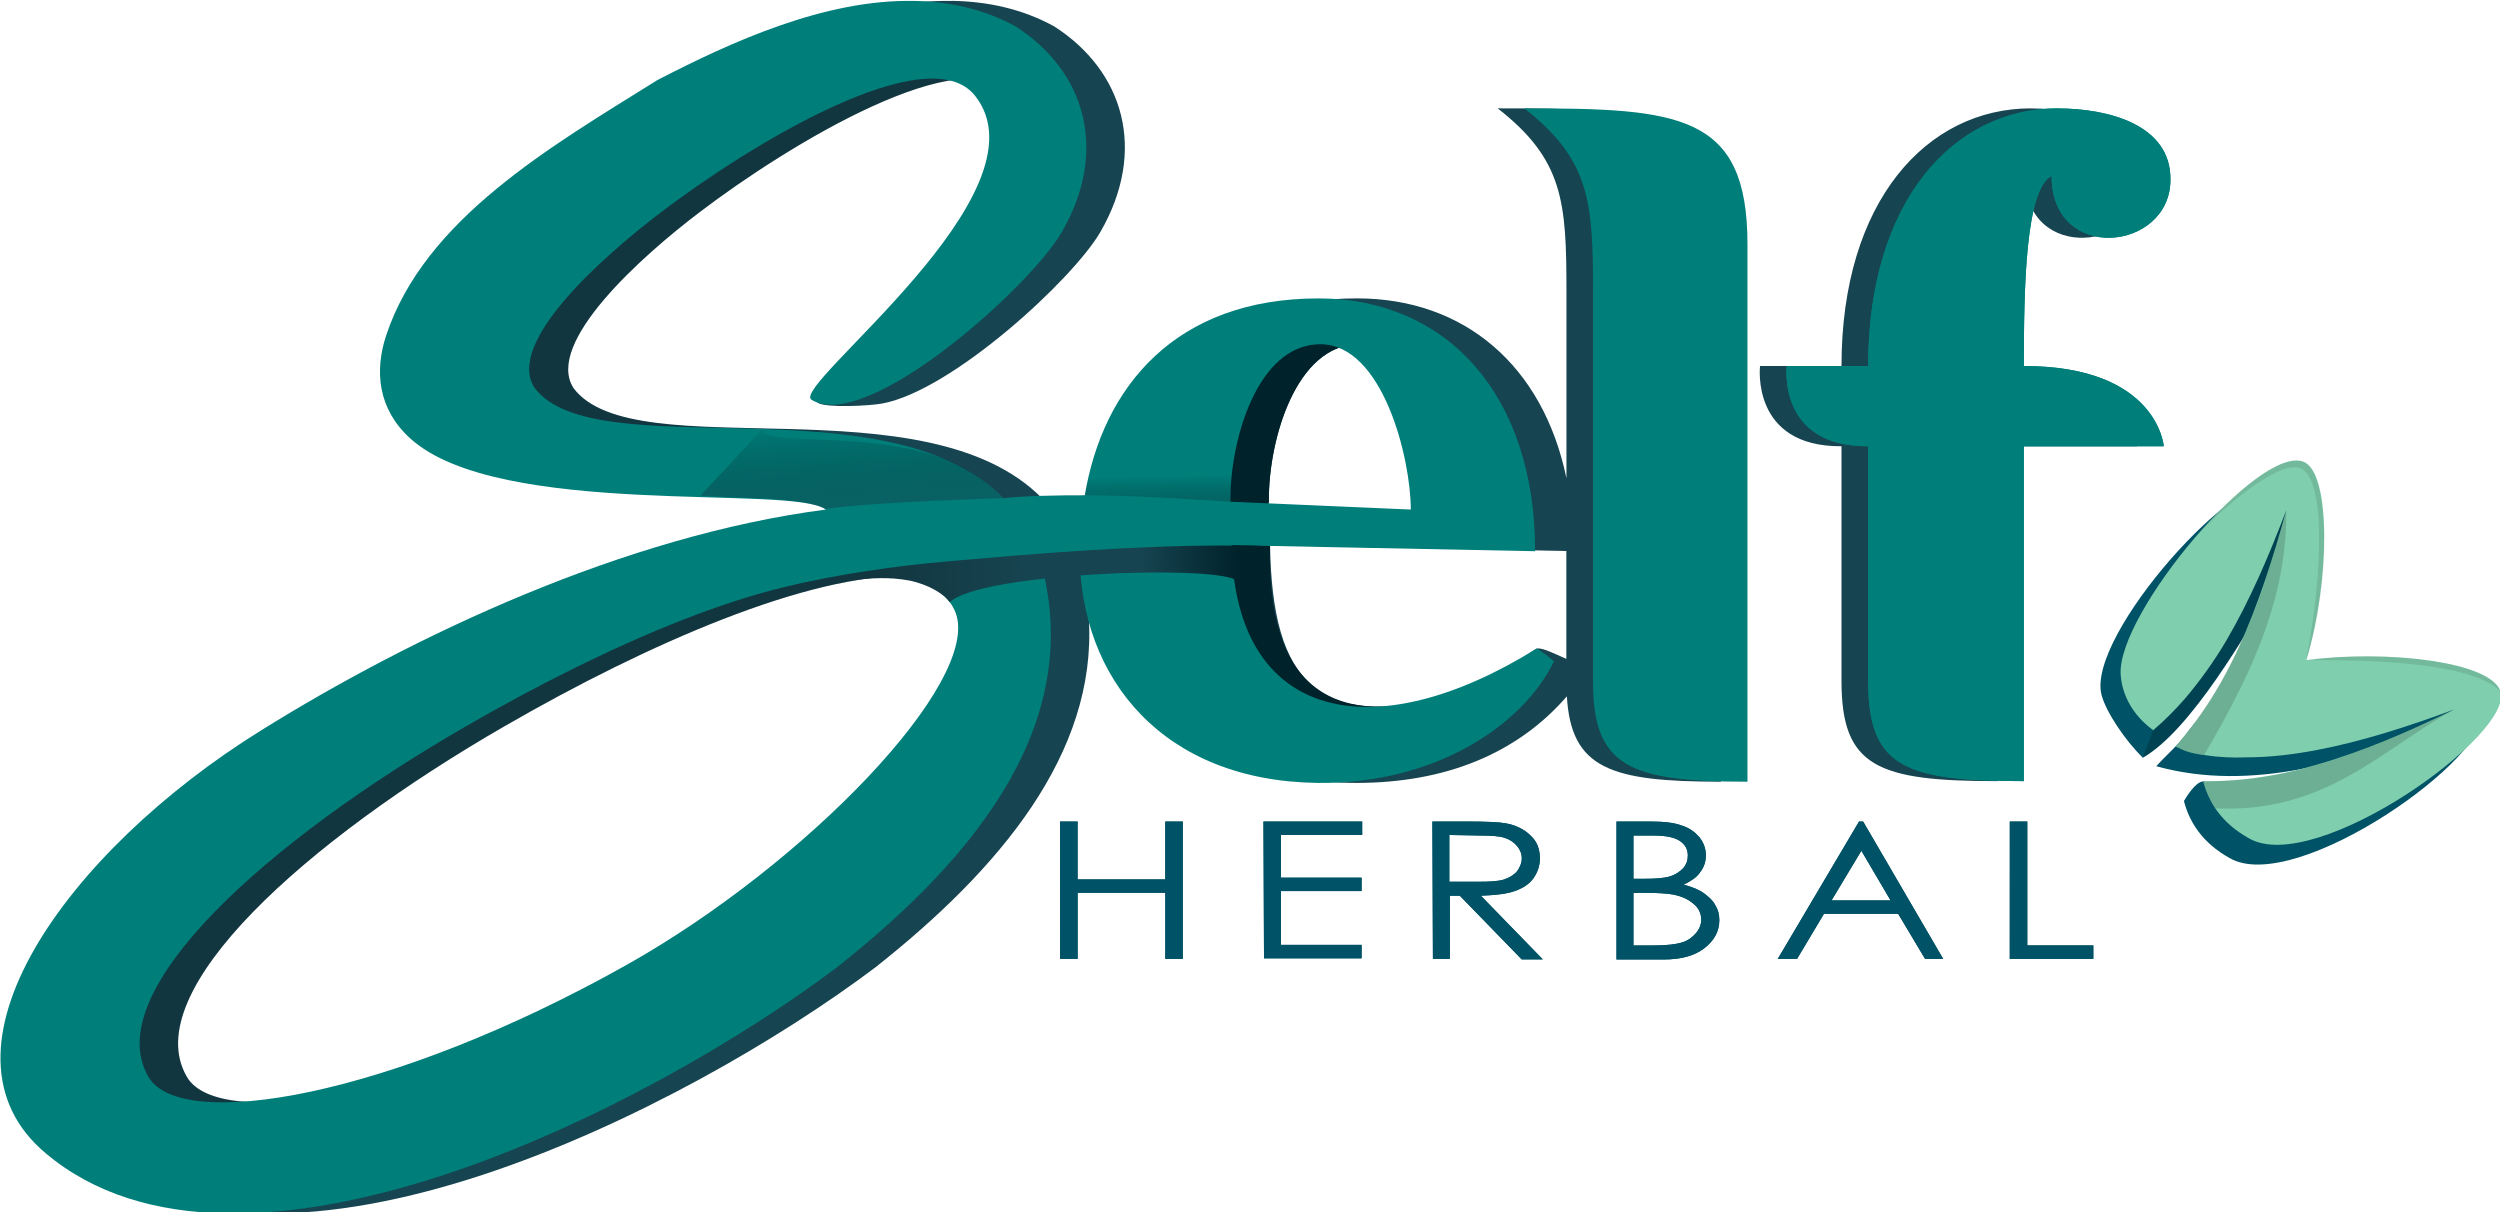
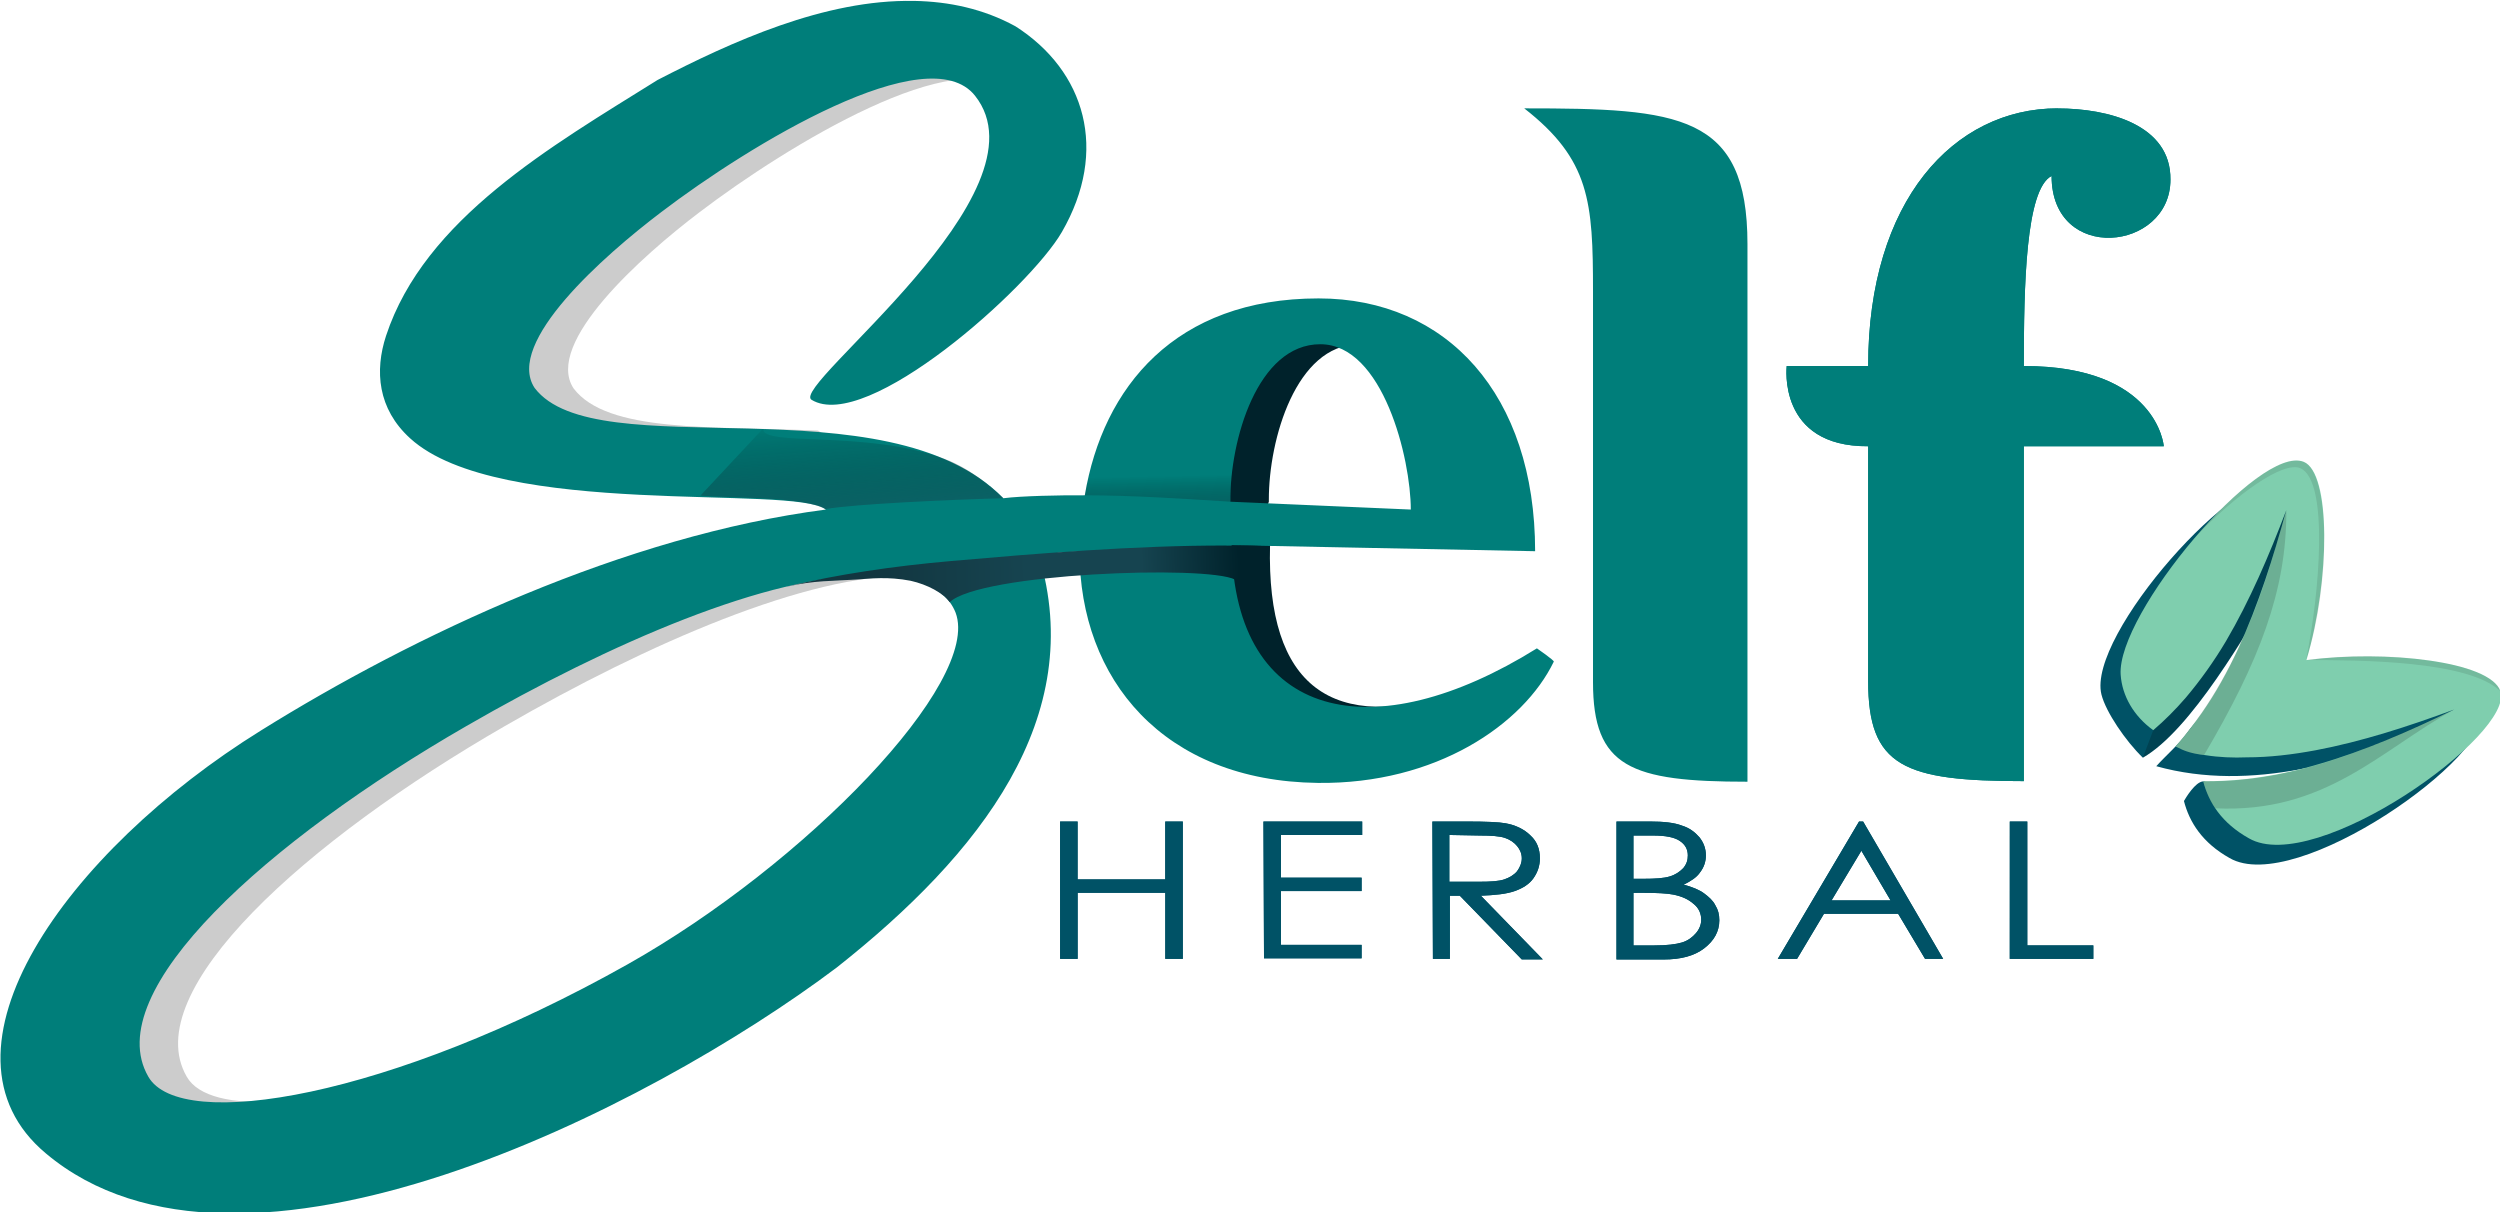
<svg xmlns="http://www.w3.org/2000/svg" xmlns:ns1="http://www.inkscape.org/namespaces/inkscape" xmlns:ns2="http://sodipodi.sourceforge.net/DTD/sodipodi-0.dtd" xmlns:xlink="http://www.w3.org/1999/xlink" width="486.56" height="235.934" viewBox="0 0 128.736 62.424" version="1.1" id="svg2361" ns1:version="1.0.1 (3bc2e813f5, 2020-09-07)" ns2:docname="Self Herbal Logo for website.svg">
  <defs id="defs2355">
    <linearGradient ns1:collect="always" id="linearGradient3026">
      <stop style="stop-color:#164450;stop-opacity:0.5" offset="0" id="stop3022" />
      <stop style="stop-color:#000000;stop-opacity:0;" offset="1" id="stop3024" />
    </linearGradient>
    <linearGradient ns1:collect="always" xlink:href="#linearGradient8589" id="linearGradient2171" gradientUnits="userSpaceOnUse" gradientTransform="matrix(0.172,0,0,0.172,172.532,35.082)" x1="-508.425" y1="419.499" x2="-568.82" y2="421.959" />
    <linearGradient ns1:collect="always" id="linearGradient8589">
      <stop style="stop-color:#00222b;stop-opacity:1" offset="0" id="stop8581" />
      <stop style="stop-color:#164450;stop-opacity:1" offset="0.268" id="stop8583" />
      <stop style="stop-color:#164450;stop-opacity:1" offset="0.58" id="stop8585" />
      <stop style="stop-color:#123640;stop-opacity:1" offset="1" id="stop8587" />
    </linearGradient>
    <linearGradient ns1:collect="always" xlink:href="#linearGradient3026" id="linearGradient2173" gradientUnits="userSpaceOnUse" gradientTransform="matrix(0.172,0,0,0.172,172.532,35.082)" x1="-520.204" y1="412.867" x2="-520.337" y2="405.86" />
    <linearGradient ns1:collect="always" xlink:href="#linearGradient2296" id="linearGradient2298" x1="8828.617" y1="3034.055" x2="8828.086" y2="3026.555" gradientUnits="userSpaceOnUse" gradientTransform="matrix(0.374,0,0,0.374,-3230.095,-1028.666)" />
    <linearGradient ns1:collect="always" id="linearGradient2296">
      <stop style="stop-color:#164450;stop-opacity:0.5" offset="0" id="stop2292" />
      <stop style="stop-color:#000000;stop-opacity:0;" offset="1" id="stop2294" />
    </linearGradient>
    <linearGradient ns1:collect="always" xlink:href="#linearGradient2296" id="linearGradient3059" gradientUnits="userSpaceOnUse" gradientTransform="matrix(0.374,0,0,0.374,-3230.095,-1028.666)" x1="8828.617" y1="3034.055" x2="8828.086" y2="3026.555" />
  </defs>
  <ns2:namedview id="base" pagecolor="#ffffff" bordercolor="#666666" borderopacity="1.0" ns1:pageopacity="0.0" ns1:pageshadow="2" ns1:zoom="2.8284271" ns1:cx="84.850626" ns1:cy="125.61162" ns1:document-units="mm" ns1:current-layer="layer1" ns1:document-rotation="0" showgrid="false" ns1:window-width="3840" ns1:window-height="2097" ns1:window-x="-8" ns1:window-y="-8" ns1:window-maximized="1" units="px" />
  <g ns1:label="Layer 1" ns1:groupmode="layer" id="layer1">
    <g id="g3057" transform="matrix(1.804,0,0,1.804,-89.692,-164.729)">
      <path id="path2085" class="st3" d="m 120.541,111.602 c -0.295,-0.853 -3.272,-1.178 -5.535,-0.884 0.682,-2.31 0.698,-5.349 -0.078,-5.659 -1.271,-0.512 -5.644,4.388 -5.225,6.078 0.124,0.496 0.686,1.324 1.182,1.804 2.687,-1.52 6.644,-11.262 2.554,-2.242 -0.295,0.636 -0.883,0.957 -1.286,1.531 -0.233,0.326 -0.621,0.659 -0.885,0.954 2.746,0.765 5.572,-0.18 7.954,-1.054 -1.256,0.605 -2.543,1.178 -3.892,1.566 -0.682,0.202 -1.364,0.341 -2.062,0.419 -0.175,0.02 -0.486,-0.508 -0.661,-0.498 -0.228,0.013 -0.499,0.475 -0.549,0.56 0.155,0.605 0.527,1.194 1.302,1.628 1.892,1.101 7.613,-2.977 7.179,-4.202 z" style="fill:#005266;fill-opacity:1;stroke-width:0.155" ns2:nodetypes="cccccccccccsccc" ns1:export-xdpi="96" ns1:export-ydpi="96" />
      <path style="opacity:0.2;fill:#000000;stroke:none;stroke-width:0.155px;stroke-linecap:butt;stroke-linejoin:miter;stroke-opacity:1" d="m 110.886,112.941 0.296,-0.785 3.969,-6.726 -0.274,2.666 c -1.394,1.529 -2.432,3.887 -3.992,4.846 z" id="path2087" ns2:nodetypes="ccccc" ns1:export-xdpi="96" ns1:export-ydpi="96" />
      <path id="path2089" class="st3" d="m 121.09,111.039 c -0.295,-0.853 -3.272,-1.178 -5.535,-0.884 0.682,-2.31 0.698,-5.349 -0.078,-5.659 -1.271,-0.512 -5.343,4.341 -5.225,6.078 0.041,0.6 0.371,1.18 0.93,1.582 0.326,-0.279 0.636,-0.589 0.93,-0.93 0.419,-0.496 0.806,-1.039 1.147,-1.613 0.682,-1.163 1.225,-2.434 1.721,-3.737 -0.372,1.349 -0.791,2.682 -1.38,3.969 -0.295,0.636 -0.636,1.256 -1.039,1.83 -0.233,0.326 -0.481,0.651 -0.744,0.946 0.279,0.14 0.45,0.202 0.853,0.248 0.388,0.062 0.806,0.078 1.178,0.062 0.651,0 1.302,-0.078 1.969,-0.202 1.318,-0.248 2.651,-0.682 3.954,-1.163 -1.256,0.605 -2.543,1.178 -3.892,1.566 -0.682,0.202 -1.364,0.341 -2.062,0.419 -0.403,0.047 -0.806,0.062 -1.209,0.062 0.155,0.605 0.527,1.194 1.302,1.628 1.892,1.101 7.613,-2.977 7.179,-4.202 z" style="fill:#7fceae;fill-opacity:1;stroke-width:0.155" ns2:nodetypes="cccscccccccccccccccc" ns1:export-xdpi="96" ns1:export-ydpi="96" />
      <path style="opacity:0.15;fill:#000000;stroke:none;stroke-width:0.155px;stroke-linecap:butt;stroke-linejoin:miter;stroke-opacity:1" d="m 119.772,111.566 c -2.097,1.154 -3.666,2.969 -6.817,2.82 -0.18,-0.257 -0.249,-0.428 -0.346,-0.774 2.748,0.05 5.074,-1.092 7.163,-2.047 z" id="path2091" ns2:nodetypes="cccc" ns1:export-xdpi="96" ns1:export-ydpi="96" />
      <path style="opacity:0.15;fill:#000000;stroke:none;stroke-width:0.155px;stroke-linecap:butt;stroke-linejoin:miter;stroke-opacity:1" d="m 114.981,105.876 c -0.317,1.13 -0.606,2.098 -0.939,2.941 -0.666,1.686 -1.411,2.867 -2.224,3.804 0.347,0.179 0.465,0.199 0.816,0.243 1.57,-2.665 2.36,-4.69 2.347,-6.988 z" id="path2093" ns2:nodetypes="csccc" ns1:export-xdpi="96" ns1:export-ydpi="96" />
      <path style="opacity:0.1;fill:#000000;stroke:none;stroke-width:0.155px;stroke-linecap:butt;stroke-linejoin:miter;stroke-opacity:1" d="m 115.554,110.155 c 1.574,0 4.613,0.015 5.535,0.884 0,0 -0.087,-0.506 -1.57,-0.794 -2.02,-0.392 -3.965,-0.09 -3.965,-0.09 z" id="path2095" ns2:nodetypes="ccscc" ns1:export-xdpi="96" ns1:export-ydpi="96" />
      <path id="path2097" style="opacity:0.1;fill:#000000;fill-opacity:1;stroke-width:0.155" d="m 115.194,104.461 c -0.675,0.054 -1.849,1.043 -2.807,2.185 1.172,-1.24 2.512,-2.184 2.998,-1.966 0.817,0.367 0.546,3.586 0.157,5.47 0.71,-2.069 0.7,-5.368 -0.075,-5.655 -0.079,-0.032 -0.171,-0.043 -0.273,-0.034 z" ns2:nodetypes="scsccss" ns1:export-xdpi="96" ns1:export-ydpi="96" />
      <path id="path2111" class="st6" d="m 79.978,114.763 h 0.5 v 1.652 h 2.502 v -1.652 H 83.481 v 3.92 h -0.5 v -1.885 h -2.502 v 1.885 h -0.5 z" style="fill:#005266;fill-opacity:1;stroke-width:0.167" ns1:export-xdpi="96" ns1:export-ydpi="96" />
      <path id="path2113" class="st6" d="m 85.783,114.763 h 2.819 v 0.384 h -2.319 v 1.218 h 2.302 v 0.384 h -2.302 v 1.535 h 2.302 v 0.384 h -2.786 z" style="fill:#005266;fill-opacity:1;stroke-width:0.167" ns1:export-xdpi="96" ns1:export-ydpi="96" />
      <path id="path2115" class="st6" d="m 90.605,114.763 h 0.984 c 0.551,0 0.918,0.016 1.101,0.05 0.284,0.05 0.534,0.167 0.717,0.35 0.183,0.167 0.267,0.384 0.267,0.651 0,0.217 -0.067,0.4 -0.183,0.567 -0.117,0.167 -0.3,0.284 -0.534,0.367 -0.234,0.083 -0.551,0.117 -0.968,0.133 l 1.768,1.818 h -0.601 l -1.768,-1.818 h -0.284 v 1.802 h -0.484 z m 0.484,0.384 v 1.335 h 0.851 c 0.334,0 0.567,-0.016 0.717,-0.067 0.15,-0.05 0.284,-0.133 0.367,-0.234 0.083,-0.117 0.133,-0.234 0.133,-0.367 0,-0.133 -0.05,-0.25 -0.133,-0.35 -0.083,-0.1 -0.2,-0.184 -0.35,-0.234 -0.15,-0.05 -0.384,-0.067 -0.717,-0.067 z" style="fill:#005266;fill-opacity:1;stroke-width:0.167" ns1:export-xdpi="96" ns1:export-ydpi="96" />
      <path id="path2117" class="st6" d="m 95.86,114.763 h 0.968 c 0.384,0 0.684,0.033 0.901,0.117 0.217,0.067 0.367,0.183 0.5,0.334 0.117,0.15 0.183,0.317 0.183,0.517 0,0.167 -0.05,0.334 -0.167,0.484 -0.1,0.15 -0.267,0.25 -0.467,0.35 0.25,0.067 0.45,0.15 0.584,0.25 0.133,0.1 0.25,0.2 0.317,0.334 0.083,0.133 0.117,0.267 0.117,0.434 0,0.317 -0.15,0.584 -0.434,0.801 -0.284,0.217 -0.667,0.317 -1.151,0.317 H 95.86 Z m 0.484,0.384 v 1.251 h 0.284 c 0.334,0 0.584,-0.016 0.751,-0.067 0.167,-0.05 0.284,-0.133 0.384,-0.234 0.1,-0.117 0.133,-0.234 0.133,-0.367 0,-0.184 -0.083,-0.317 -0.234,-0.417 -0.15,-0.1 -0.4,-0.15 -0.751,-0.15 h -0.567 z m 0,1.652 v 1.501 h 0.601 c 0.35,0 0.617,-0.033 0.784,-0.084 0.167,-0.05 0.3,-0.15 0.4,-0.267 0.1,-0.117 0.15,-0.25 0.15,-0.384 0,-0.167 -0.067,-0.334 -0.217,-0.45 -0.15,-0.133 -0.334,-0.217 -0.584,-0.267 -0.167,-0.033 -0.45,-0.05 -0.868,-0.05 z" style="fill:#005266;fill-opacity:1;stroke-width:0.167" ns1:export-xdpi="96" ns1:export-ydpi="96" />
      <path id="path2119" class="st6" d="m 102.9,114.763 2.285,3.92 h -0.517 l -0.767,-1.285 h -2.119 l -0.767,1.285 h -0.55 l 2.319,-3.92 z m -0.05,0.834 -0.851,1.418 h 1.685 z" style="fill:#005266;fill-opacity:1;stroke-width:0.167" ns1:export-xdpi="96" ns1:export-ydpi="96" />
      <path id="path2121" class="st6" d="m 107.087,114.763 h 0.5 v 3.537 h 1.885 v 0.384 h -2.386 z" style="fill:#005266;fill-opacity:1;stroke-width:0.167" ns1:export-xdpi="96" ns1:export-ydpi="96" />
      <path id="path2123" class="st6" d="m 79.978,114.763 h 0.5 v 1.652 h 2.502 v -1.652 H 83.481 v 3.92 h -0.5 v -1.885 h -2.502 v 1.885 h -0.5 z" style="fill:#005266;fill-opacity:1;stroke-width:0.167" ns1:export-xdpi="96" ns1:export-ydpi="96" />
      <path id="path2125" class="st6" d="m 85.783,114.763 h 2.819 v 0.384 h -2.319 v 1.218 h 2.302 v 0.384 h -2.302 v 1.535 h 2.302 v 0.384 h -2.786 z" style="fill:#005266;fill-opacity:1;stroke-width:0.167" ns1:export-xdpi="96" ns1:export-ydpi="96" />
      <path id="path2127" class="st6" d="m 90.605,114.763 h 0.984 c 0.551,0 0.918,0.016 1.101,0.05 0.284,0.05 0.534,0.167 0.717,0.35 0.183,0.167 0.267,0.384 0.267,0.651 0,0.217 -0.067,0.4 -0.183,0.567 -0.117,0.167 -0.3,0.284 -0.534,0.367 -0.234,0.083 -0.551,0.117 -0.968,0.133 l 1.768,1.818 h -0.601 l -1.768,-1.818 h -0.284 v 1.802 h -0.484 z m 0.484,0.384 v 1.335 h 0.851 c 0.334,0 0.567,-0.016 0.717,-0.067 0.15,-0.05 0.284,-0.133 0.367,-0.234 0.083,-0.117 0.133,-0.234 0.133,-0.367 0,-0.133 -0.05,-0.25 -0.133,-0.35 -0.083,-0.1 -0.2,-0.184 -0.35,-0.234 -0.15,-0.05 -0.384,-0.067 -0.717,-0.067 z" style="fill:#005266;fill-opacity:1;stroke-width:0.167" ns1:export-xdpi="96" ns1:export-ydpi="96" />
      <path id="path2129" class="st6" d="m 95.86,114.763 h 0.968 c 0.384,0 0.684,0.033 0.901,0.117 0.217,0.067 0.367,0.183 0.5,0.334 0.117,0.15 0.183,0.317 0.183,0.517 0,0.167 -0.05,0.334 -0.167,0.484 -0.1,0.15 -0.267,0.25 -0.467,0.35 0.25,0.067 0.45,0.15 0.584,0.25 0.133,0.1 0.25,0.2 0.317,0.334 0.083,0.133 0.117,0.267 0.117,0.434 0,0.317 -0.15,0.584 -0.434,0.801 -0.284,0.217 -0.667,0.317 -1.151,0.317 H 95.86 Z m 0.484,0.384 v 1.251 h 0.284 c 0.334,0 0.584,-0.016 0.751,-0.067 0.167,-0.05 0.284,-0.133 0.384,-0.234 0.1,-0.117 0.133,-0.234 0.133,-0.367 0,-0.184 -0.083,-0.317 -0.234,-0.417 -0.15,-0.1 -0.4,-0.15 -0.751,-0.15 h -0.567 z m 0,1.652 v 1.501 h 0.601 c 0.35,0 0.617,-0.033 0.784,-0.084 0.167,-0.05 0.3,-0.15 0.4,-0.267 0.1,-0.117 0.15,-0.25 0.15,-0.384 0,-0.167 -0.067,-0.334 -0.217,-0.45 -0.15,-0.133 -0.334,-0.217 -0.584,-0.267 -0.167,-0.033 -0.45,-0.05 -0.868,-0.05 z" style="fill:#005266;fill-opacity:1;stroke-width:0.167" ns1:export-xdpi="96" ns1:export-ydpi="96" />
      <path id="path2131" class="st6" d="m 102.9,114.763 2.285,3.92 h -0.517 l -0.767,-1.285 h -2.119 l -0.767,1.285 h -0.55 l 2.319,-3.92 z m -0.05,0.834 -0.851,1.418 h 1.685 z" style="fill:#005266;fill-opacity:1;stroke-width:0.167" ns1:export-xdpi="96" ns1:export-ydpi="96" />
      <path id="path2133" class="st6" d="m 107.087,114.763 h 0.5 v 3.537 h 1.885 v 0.384 h -2.386 z" style="fill:#005266;fill-opacity:1;stroke-width:0.167" ns1:export-xdpi="96" ns1:export-ydpi="96" />
-       <path id="path2137" style="opacity:1;fill:#164450;fill-opacity:1;stroke-width:0.172" d="m 76.905,91.34 c -2.549,-0.052 -5.218,1.171 -7.319,2.256 -3.031,1.894 -6.648,3.961 -7.75,7.302 -0.327,0.999 -0.241,2.084 0.689,2.928 2.532,2.308 10.953,1.309 11.866,2.032 -5.735,0.741 -11.78,3.599 -16.12,6.303 -5.58,3.462 -9.627,9.162 -6.148,12.073 5.563,4.685 17.222,-1.274 22.578,-5.304 3.548,-2.803 6.322,-6.109 6.099,-9.94 -0.034,-0.595 0.007,-1.213 -0.18,-1.833 0.373,-0.07 0.73,-0.095 0.995,-0.096 0.006,0 0.012,0.004 0.018,0.004 0,3.634 2.394,6.596 6.803,6.596 2.541,0 4.59,-0.836 6.008,-2.471 0.122,2.069 1.252,2.436 4.397,2.436 V 98.281 c 0,-3.72 -1.946,-3.875 -6.372,-3.875 1.877,1.464 1.963,2.67 1.963,5.218 v 5.341 c -0.667,-3.22 -2.921,-5.135 -5.978,-5.135 -4.088,0 -6.154,2.532 -6.671,5.62 -0.69,-0.018 -1.817,0.033 -2.309,0.097 -3.341,-3.41 -11.642,-0.844 -13.382,-3.151 -0.844,-1.292 1.963,-3.789 3.6,-5.029 2.532,-1.929 7.612,-5.012 8.956,-3.324 2.204,2.773 -6.202,8.374 -5.582,8.77 0.242,0.149 1.473,0.086 1.838,0.018 1.997,-0.37 5.452,-3.556 6.224,-4.896 1.343,-2.325 0.671,-4.598 -1.326,-5.873 -0.913,-0.499 -1.894,-0.706 -2.893,-0.724 z m 30.786,3.066 c -2.962,0 -5.408,2.635 -5.408,7.354 h -2.325 c 0,0 -0.276,2.308 2.325,2.291 v 6.7 c 0,2.446 1.016,2.859 4.444,2.859 v -9.558 h 3.995 c 0,0 -0.172,-2.291 -3.995,-2.291 0,-2.291 0.051,-5.046 0.792,-5.425 0,2.514 3.393,2.153 3.393,0.104 0.017,-1.567 -1.774,-2.032 -3.22,-2.032 z M 88.503,101.139 c 1.353,0 3.02,1.516 2.802,3.04 -0.023,0.163 -0.449,1.888 -0.952,2.077 -1.021,0.383 -4.441,-0.438 -4.441,-0.201 l 0.025,-0.421 c 7.5e-5,0 0,-0.03 0,-0.044 -0.004,-1.758 0.79,-4.451 2.566,-4.451 z m -2.532,5.735 8.458,0.168 v 3.078 c -0.381,-0.169 -0.661,-0.303 -0.805,-0.297 -0.021,0 -0.039,0.004 -0.054,0.011 -0.958,0.623 -1.227,0.947 -2.056,1.203 -4.211,1.298 -5.477,-0.286 -5.543,-4.164 z m -10.306,0.878 c 0.964,0.017 2.084,0.172 2.428,1.05 0.741,1.981 -4.288,7.182 -9.369,10.041 -6.768,3.806 -12.762,4.805 -13.675,3.203 -1.412,-2.446 3.427,-6.751 9.076,-10.006 4.116,-2.377 8.663,-4.34 11.539,-4.288 z" ns2:nodetypes="scccccccscccsccscscsccccccscccssccsccccccsscsscsscccccscscccccccc" ns1:export-xdpi="96" ns1:export-ydpi="96" />
      <path id="path2139" style="opacity:0.2;fill:#000000;fill-opacity:1;stroke-width:0.172" d="m 51.004,122.58 9.517,1.411 2.491,-2.516 c -4.157,1.509 -7.323,1.696 -7.963,0.572 -1.412,-2.446 3.427,-6.751 9.076,-10.006 4.116,-2.377 8.663,-4.34 11.539,-4.288 0.243,0.004 0.496,0.018 0.744,0.049 l -2.007,-0.871 -8.869,2.744 -9.067,4.892 -5.627,6.92 c -0.004,0.38 0.057,0.744 0.166,1.094 z" ns1:export-xdpi="96" ns1:export-ydpi="96" />
      <path id="path2141" style="opacity:0.2;fill:#000000;fill-opacity:1;stroke-width:0.172" d="m 78.573,93.981 0.321,-0.492 -3.698,-1.034 -10.936,5.965 -0.279,3.858 0.915,1.313 6.601,1.074 3.341,0.079 -1.77,-1.14 c -3.034,-0.132 -6.015,0.072 -6.979,-1.207 -0.844,-1.292 1.963,-3.789 3.6,-5.029 2.493,-1.9 7.452,-4.909 8.885,-3.387 z" ns1:export-xdpi="96" ns1:export-ydpi="96" />
      <path id="path2143" style="opacity:1;fill:#00222b;fill-opacity:1;stroke-width:0.172" d="m 87.852,100.465 -3.262,0.928 -0.647,2.699 -0.647,3.122 2.025,4.246 5.146,0.647 1.462,-0.534 -0.537,-0.51 c -3.635,1.199 -5.525,-0.116 -5.421,-4.188 l 2.434,0.048 0.487,-0.834 -3.071,-0.14 0.116,-0.315 v -0.051 c -0.004,-1.751 0.788,-4.419 2.547,-4.44 z" ns2:nodetypes="cccccccccccccscc" ns1:export-xdpi="96" ns1:export-ydpi="96" />
      <path id="path2145" style="fill:#007e7a;fill-opacity:1;stroke-width:0.172" d="m 75.808,91.34 c -2.549,-0.052 -5.218,1.171 -7.32,2.256 -3.031,1.894 -6.648,3.961 -7.75,7.302 -0.327,0.999 -0.241,2.084 0.689,2.928 2.532,2.308 10.953,1.309 11.866,2.032 -5.735,0.741 -11.78,3.599 -16.12,6.303 -5.58,3.462 -9.627,9.162 -6.148,12.073 5.563,4.685 17.222,-1.274 22.578,-5.304 4.099,-3.238 7.165,-7.147 5.769,-11.763 0.373,-0.07 0.879,-0.104 1.144,-0.106 0.006,0 0.012,0.004 0.018,0.004 0,3.634 2.394,6.544 6.803,6.596 3.372,0.04 5.866,-1.668 6.734,-3.462 0.017,-0.034 -0.482,-0.379 -0.482,-0.379 -4.665,2.907 -8.628,2.084 -8.714,-2.945 l 8.663,0.172 c 0,-4.461 -2.515,-7.216 -6.183,-7.216 -4.088,0 -6.154,2.532 -6.671,5.62 -0.688,-0.006 -1.833,0.019 -2.325,0.084 -3.341,-3.41 -11.642,-0.844 -13.382,-3.151 -0.844,-1.292 1.98,-3.776 3.616,-5.016 2.532,-1.929 7.612,-5.012 8.956,-3.324 2.204,2.773 -5.287,8.284 -4.667,8.68 1.567,0.964 6.235,-3.204 7.147,-4.788 1.343,-2.325 0.671,-4.598 -1.326,-5.873 -0.913,-0.499 -1.894,-0.706 -2.893,-0.724 z m 17.419,3.066 c 1.877,1.464 1.963,2.67 1.963,5.219 v 11.16 c 0,2.428 1.068,2.842 4.409,2.842 V 98.281 c 0,-3.72 -1.946,-3.875 -6.372,-3.875 z m 15.225,0 c -2.962,0 -5.408,2.635 -5.408,7.354 h -2.325 c 0,0 -0.276,2.308 2.325,2.291 v 6.7 c 0,2.446 1.016,2.859 4.444,2.859 v -9.558 h 3.995 c 0,0 -0.172,-2.291 -3.995,-2.291 0,-2.291 0.052,-5.046 0.792,-5.425 0,2.514 3.393,2.153 3.393,0.104 0.017,-1.567 -1.774,-2.032 -3.22,-2.032 z M 87.406,101.139 c 1.791,0 2.583,3.272 2.583,4.719 l -5.15,-0.224 c -0.017,-1.757 0.775,-4.495 2.566,-4.495 z m -12.838,6.613 c 0.964,0.017 2.084,0.172 2.428,1.05 0.741,1.981 -4.288,7.182 -9.369,10.041 -6.768,3.806 -12.762,4.805 -13.675,3.203 -1.412,-2.446 3.427,-6.751 9.076,-10.006 4.116,-2.377 8.663,-4.34 11.539,-4.288 z" ns2:nodetypes="sccccccccccsccccsccccccccsscsscscscccsccccccssccscccccc" ns1:export-xdpi="96" ns1:export-ydpi="96" />
      <path id="path2148" style="fill:none;fill-opacity:1;stroke-width:0.172" d="m 75.808,91.34 c -2.549,-0.052 -5.218,1.171 -7.32,2.256 -3.031,1.894 -6.648,3.961 -7.75,7.302 -0.327,0.999 -0.241,2.084 0.689,2.928 2.532,2.308 10.953,1.309 11.866,2.032 -5.735,0.741 -11.78,3.599 -16.12,6.303 -5.58,3.462 -9.627,9.162 -6.148,12.073 5.563,4.685 17.222,-1.274 22.578,-5.304 4.099,-3.238 7.165,-7.147 5.769,-11.763 0.373,-0.07 0.879,-0.104 1.144,-0.106 0.006,0 0.012,0.004 0.018,0.004 0,3.634 2.394,6.596 6.803,6.596 3.014,0 5.339,-1.171 6.734,-3.462 0.017,-0.034 -0.482,-0.379 -0.482,-0.379 -5.27,2.583 -8.628,2.084 -8.714,-2.945 l 8.663,0.172 c 0,-4.461 -2.515,-7.216 -6.183,-7.216 -4.088,0 -6.154,2.532 -6.671,5.62 -0.69,-0.018 -1.816,0.033 -2.309,0.097 -3.341,-3.41 -11.642,-0.844 -13.382,-3.151 -0.844,-1.292 1.963,-3.789 3.6,-5.029 2.532,-1.929 7.612,-5.012 8.956,-3.324 2.204,2.773 -5.287,8.284 -4.667,8.68 1.567,0.964 6.235,-3.204 7.147,-4.788 1.343,-2.325 0.671,-4.598 -1.326,-5.873 -0.913,-0.499 -1.894,-0.706 -2.893,-0.724 z m 17.419,3.066 c 1.877,1.464 1.963,2.67 1.963,5.219 v 11.16 c 0,2.428 1.068,2.842 4.409,2.842 V 98.281 c 0,-3.72 -1.946,-3.875 -6.372,-3.875 z m 15.225,0 c -2.962,0 -5.408,2.635 -5.408,7.354 h -2.325 c 0,0 -0.276,2.308 2.325,2.291 v 6.7 c 0,2.446 1.016,2.859 4.444,2.859 v -9.558 h 3.995 c 0,0 -0.172,-2.291 -3.995,-2.291 0,-2.291 0.052,-5.046 0.792,-5.425 0,2.514 3.393,2.153 3.393,0.104 0.017,-1.567 -1.774,-2.032 -3.22,-2.032 z M 87.406,101.139 c 1.791,0 2.583,3.272 2.583,4.719 l -5.15,-0.224 c -0.017,-1.757 0.775,-4.495 2.566,-4.495 z m -12.838,6.613 c 0.964,0.017 2.084,0.172 2.428,1.05 0.741,1.981 -4.288,7.182 -9.369,10.041 -6.768,3.806 -12.762,4.805 -13.675,3.203 -1.412,-2.446 3.427,-6.751 9.076,-10.006 4.116,-2.377 8.663,-4.34 11.539,-4.288 z" ns1:export-xdpi="96" ns1:export-ydpi="96" />
      <path id="path2150" style="fill:#007e7a;fill-opacity:1;stroke-width:0.172" d="m 108.452,94.406 c -2.962,0 -5.408,2.635 -5.408,7.354 h -2.325 c 0,0 -0.276,2.308 2.325,2.291 v 6.7 c 0,2.446 1.016,2.859 4.444,2.859 v -9.558 h 3.995 c 0,0 -0.172,-2.291 -3.995,-2.291 0,-2.291 0.052,-5.046 0.792,-5.425 0,2.514 3.393,2.153 3.393,0.104 0.017,-1.567 -1.774,-2.032 -3.22,-2.032 z" ns1:export-xdpi="96" ns1:export-ydpi="96" />
      <path id="path2152" style="fill:url(#linearGradient2171);fill-opacity:1;stroke-width:0.172" d="m 84.734,106.885 c -2.63,-0.006 -5.448,0.231 -7.875,0.443 -0.824,0.073 -1.631,0.167 -2.411,0.287 -0.781,0.119 -1.535,0.264 -2.255,0.439 -0.004,0 -0.005,0.004 -0.008,0.004 0.761,-0.179 1.322,-0.159 1.956,-0.201 0.435,-0.029 0.917,-0.091 1.571,0.034 0.483,0.108 0.941,0.355 1.114,0.612 0.858,-0.826 7.32,-1.068 8.15,-0.645 0.497,-0.255 0.498,-0.841 0.639,-0.839 0.08,0 0.239,0.004 0.239,0.004 l 0.021,-0.112 c -0.169,-0.023 -0.589,-0.029 -1.142,-0.023 z" ns2:nodetypes="ccsscscccscccc" ns1:export-xdpi="96" ns1:export-ydpi="96" />
      <path style="fill:url(#linearGradient2173);fill-opacity:1;stroke:none;stroke-width:0.172px;stroke-linecap:butt;stroke-linejoin:miter;stroke-opacity:1" d="m 84.84,105.634 c -1.37,-0.085 -2.733,-0.18 -4.157,-0.183 0.115,-0.55 0.103,-0.899 0.66,-2.147 l 3.818,0.199 c -0.121,0.694 -0.342,1.272 -0.321,2.131 z" id="path2154" ns2:nodetypes="ccccc" ns1:export-xdpi="96" ns1:export-ydpi="96" />
      <path style="fill:url(#linearGradient3059);fill-opacity:1;stroke:none;stroke-width:0.172px;stroke-linecap:butt;stroke-linejoin:miter;stroke-opacity:1" d="m 78.358,105.535 c -1.593,0.044 -4.24,0.164 -5.081,0.31 -0.643,-0.37 -2.811,-0.308 -3.564,-0.386 l 1.793,-1.92 c -0.096,0.55 2.941,0.02 5.225,0.892 0.6,0.229 1.192,0.687 1.627,1.104 z" id="path2156" ns2:nodetypes="ccccsc" ns1:export-xdpi="96" ns1:export-ydpi="96" />
    </g>
  </g>
</svg>